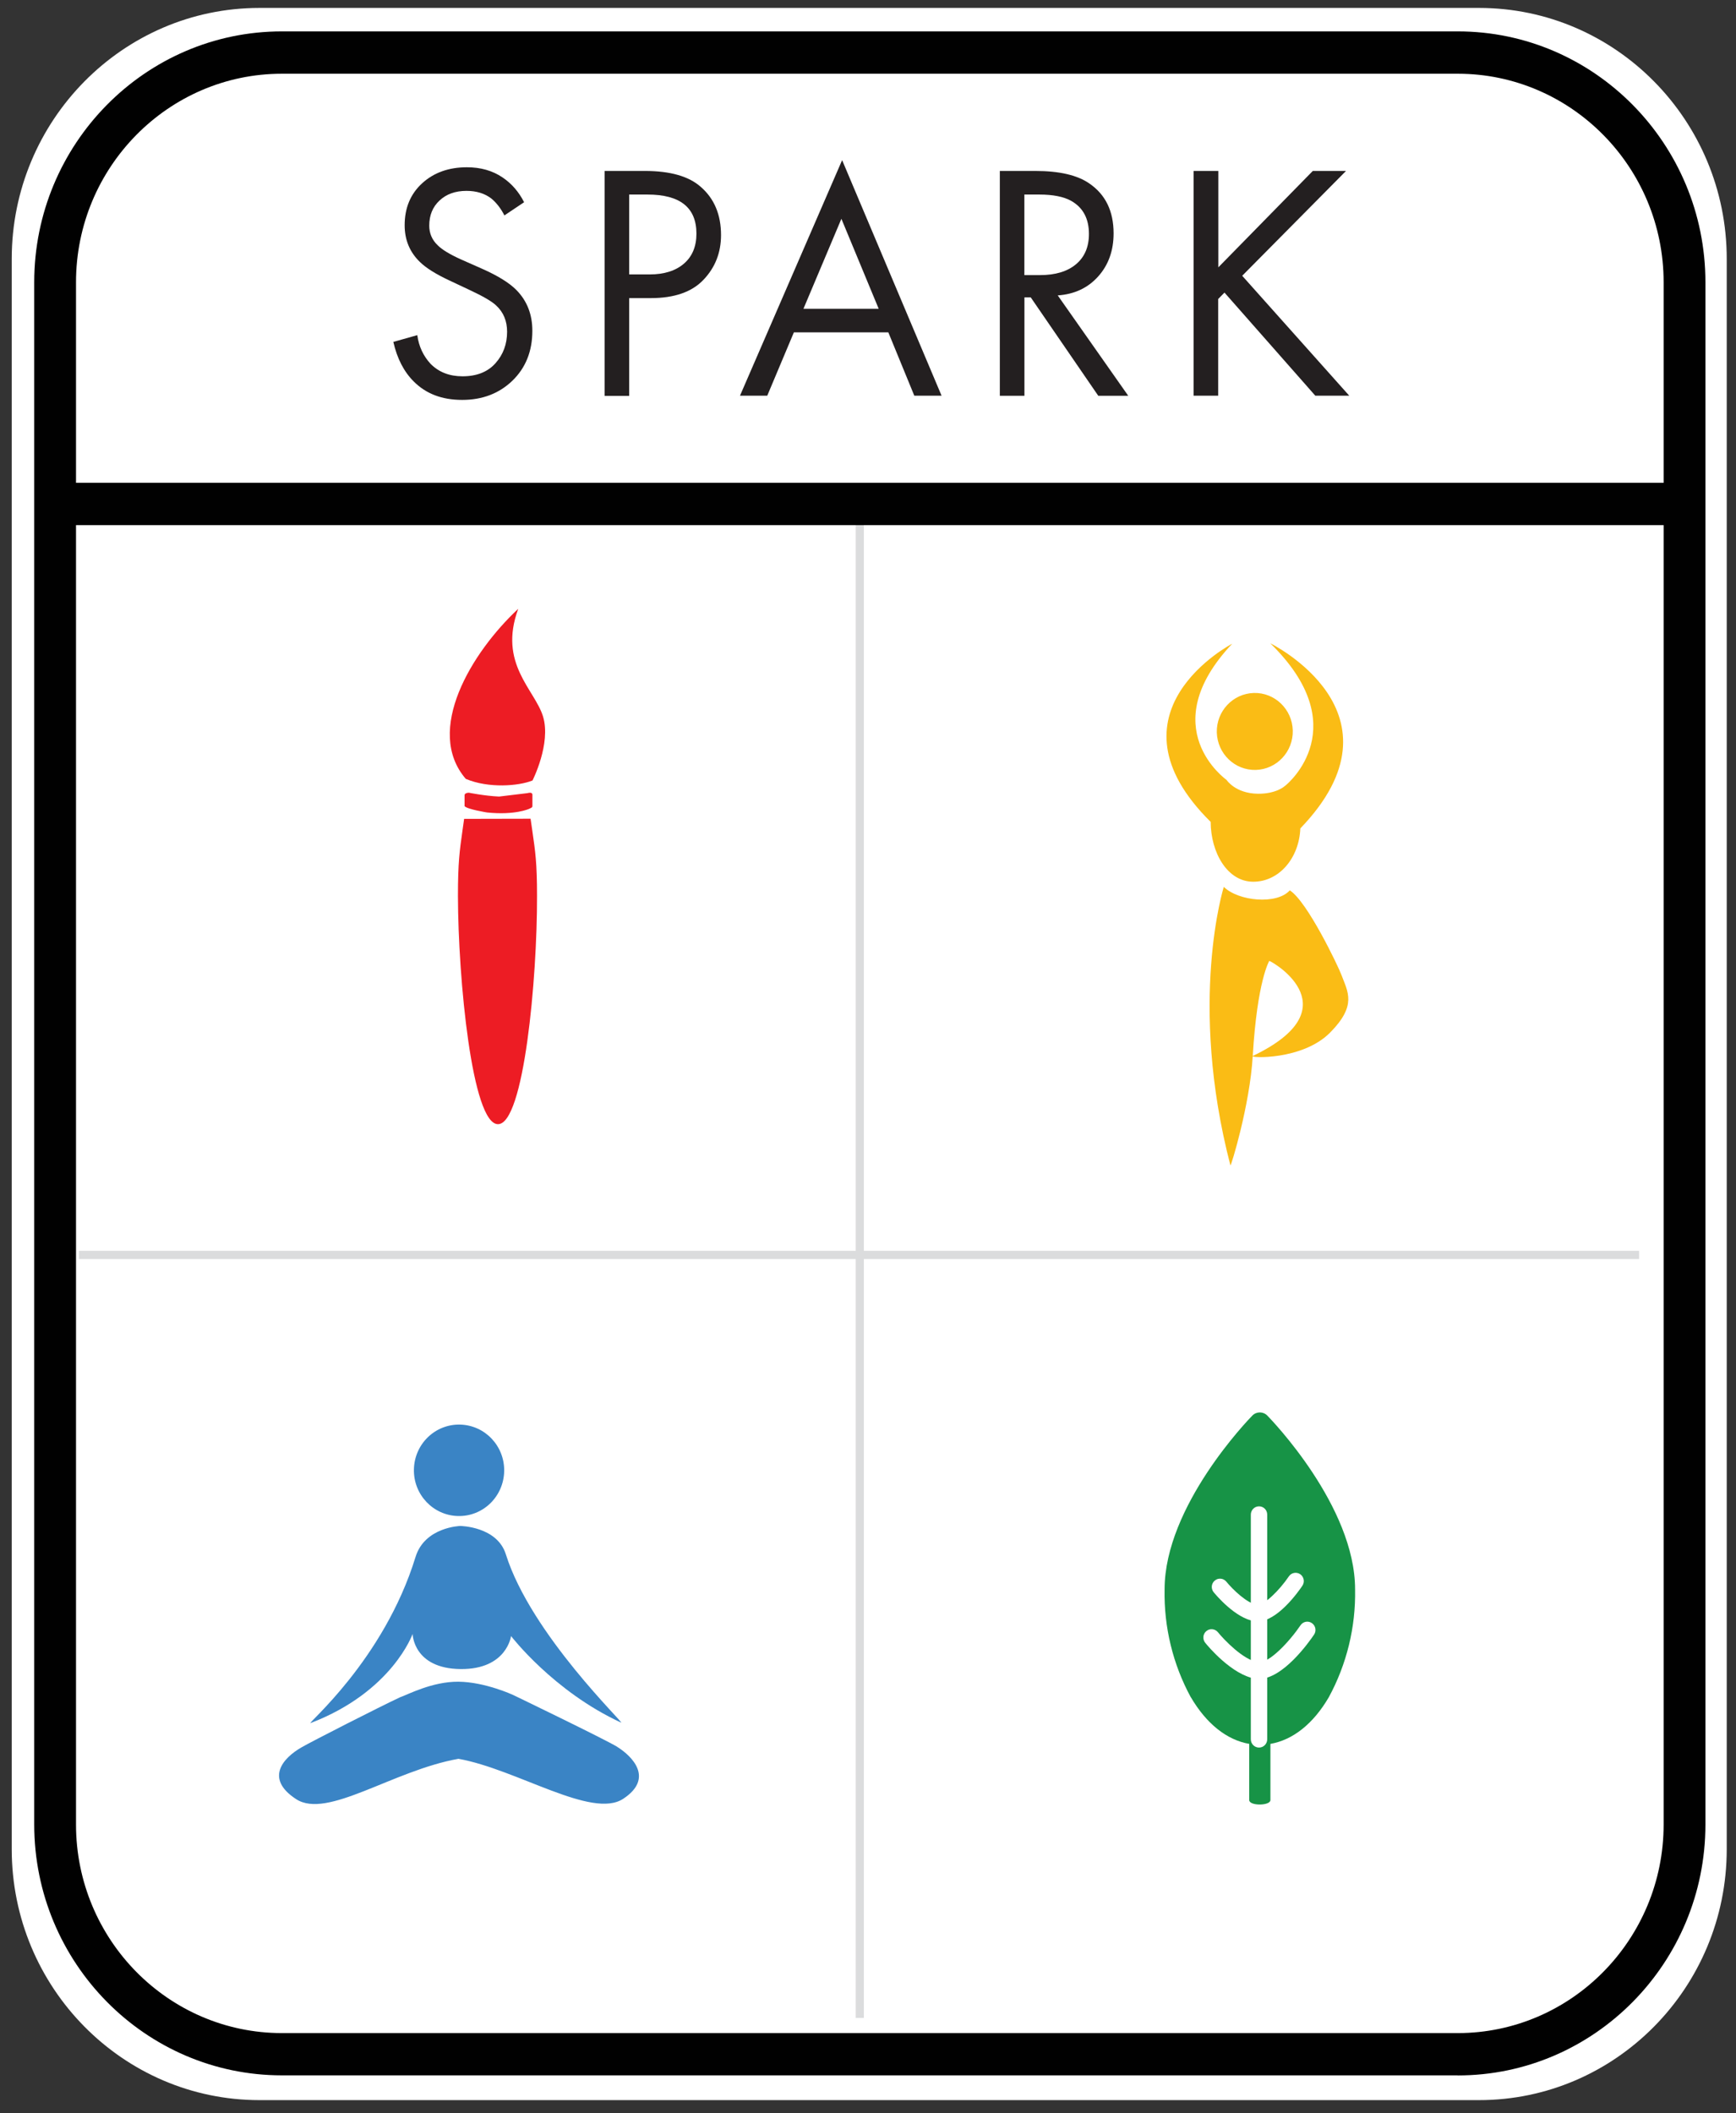
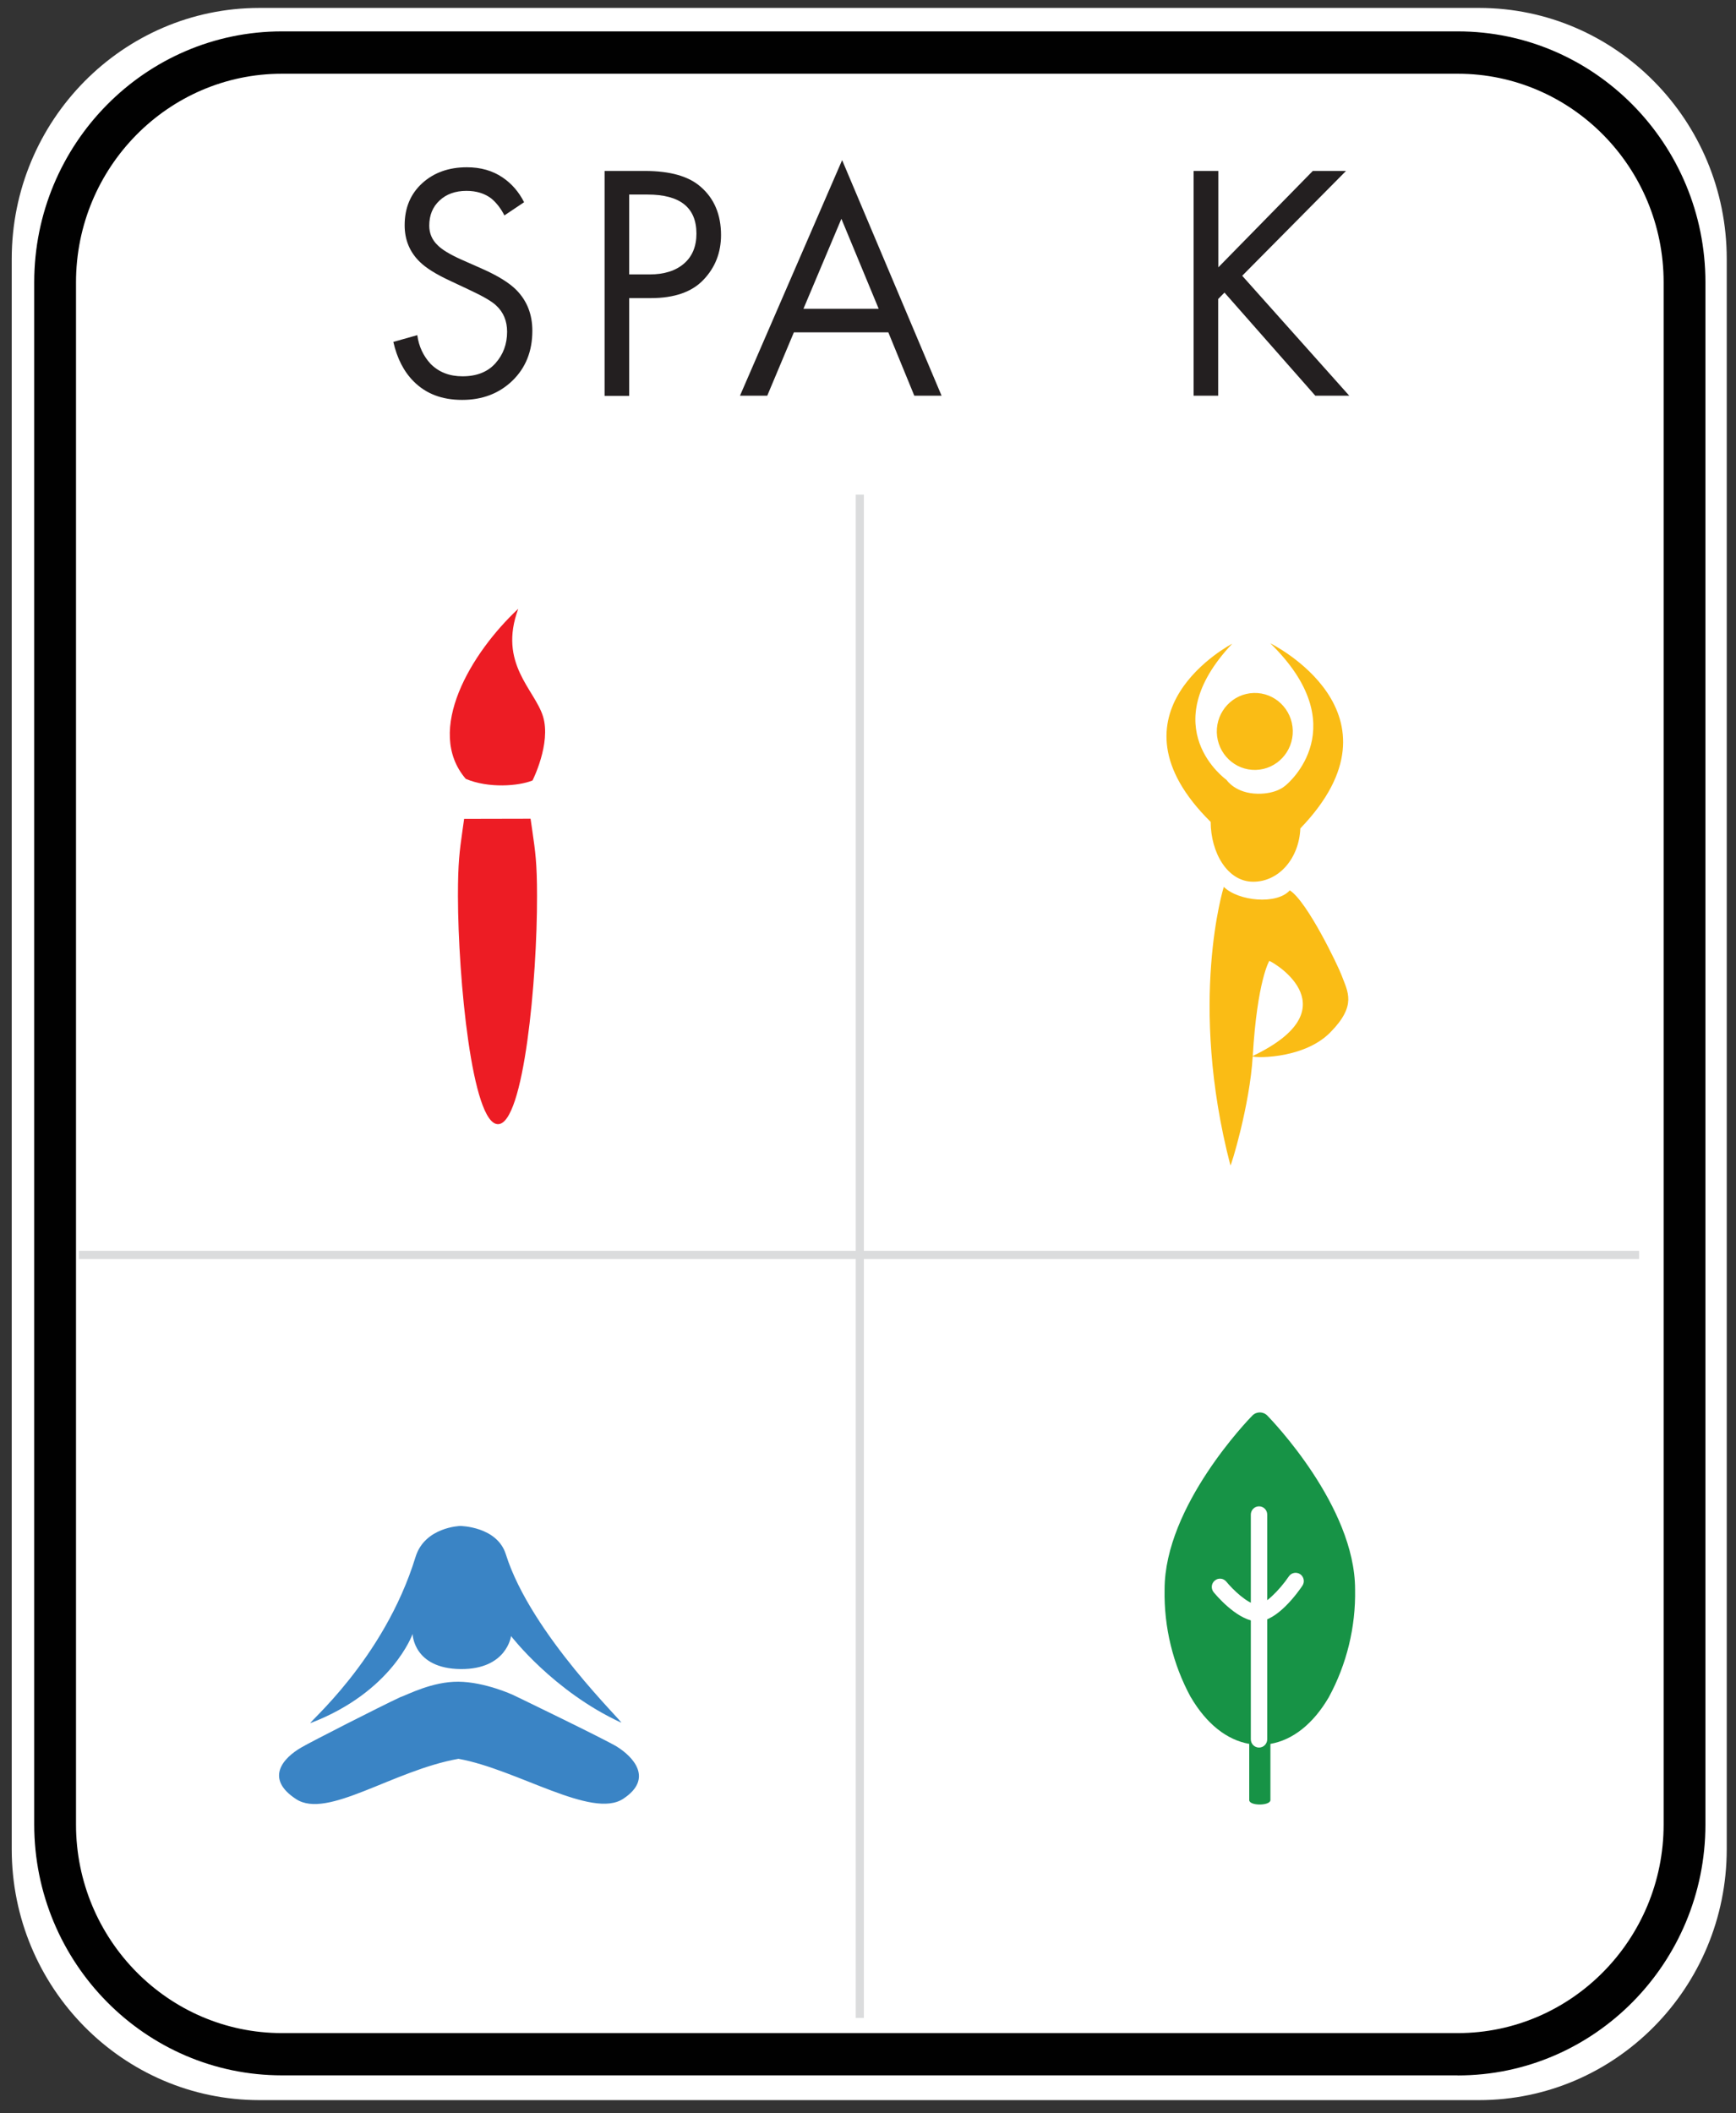
<svg xmlns="http://www.w3.org/2000/svg" width="83" height="101" viewBox="0 0 83 101" fill="none">
  <rect x="0" y="0" width="83" height="101" fill="#333333" stroke="none" />
  <g clip-path="url(#clip0_2811_1017)">
    <path d="M70.719 1.391H12.402C6.414 1.391 1.56 6.307 1.56 12.373V88.385C1.56 94.45 6.414 99.367 12.402 99.367H70.719C76.707 99.367 81.562 94.45 81.562 88.385V12.373C81.562 6.307 76.707 1.391 70.719 1.391Z" fill="#010101" />
    <path d="M70.719 100.379H12.402C5.871 100.379 0.561 94.997 0.561 88.386V12.373C0.561 5.761 5.874 0.379 12.402 0.379H70.715C77.247 0.379 82.557 5.761 82.557 12.373V88.386C82.557 95.001 77.243 100.379 70.715 100.379H70.719ZM12.402 2.403C6.974 2.403 2.558 6.875 2.558 12.373V88.386C2.558 93.884 6.974 98.356 12.402 98.356H70.715C76.144 98.356 80.559 93.884 80.559 88.386V12.373C80.559 6.875 76.144 2.403 70.715 2.403H12.402Z" fill="white" />
    <path d="M69.696 2.511H13.478C7.49 2.511 2.635 7.428 2.635 13.493V87.205C2.635 93.27 7.49 98.187 13.478 98.187H69.696C75.684 98.187 80.539 93.27 80.539 87.205V13.493C80.539 7.428 75.684 2.511 69.696 2.511Z" fill="white" />
    <path d="M69.693 99.195H13.478C6.947 99.195 1.636 93.813 1.636 87.202V13.494C1.636 6.879 6.947 1.5 13.478 1.5H69.696C76.227 1.5 81.538 6.882 81.538 13.494V87.205C81.538 93.82 76.224 99.199 69.696 99.199L69.693 99.195ZM13.478 3.524C8.05 3.524 3.634 7.996 3.634 13.494V87.205C3.634 92.703 8.05 97.175 13.478 97.175H69.696C75.124 97.175 79.54 92.703 79.54 87.205V13.494C79.54 7.996 75.124 3.524 69.696 3.524H13.478Z" fill="#010101" />
    <path d="M25.056 9.667L24.116 10.296C23.947 9.963 23.738 9.696 23.496 9.492C23.177 9.246 22.781 9.123 22.302 9.123C21.772 9.123 21.342 9.277 21.016 9.583C20.686 9.889 20.523 10.289 20.523 10.785C20.523 11.15 20.655 11.463 20.922 11.719C21.134 11.933 21.505 12.158 22.035 12.397L23.052 12.847C23.804 13.181 24.349 13.518 24.689 13.862C25.199 14.379 25.452 15.028 25.452 15.812C25.452 16.788 25.133 17.582 24.498 18.197C23.863 18.808 23.062 19.114 22.098 19.114C21.134 19.114 20.374 18.823 19.791 18.243C19.313 17.772 18.986 17.136 18.806 16.342L19.951 16.019C20.024 16.557 20.239 17.013 20.585 17.389C20.977 17.786 21.487 17.986 22.112 17.986C22.791 17.986 23.315 17.779 23.686 17.365C24.058 16.95 24.245 16.448 24.245 15.857C24.245 15.341 24.071 14.923 23.721 14.6C23.52 14.407 23.097 14.161 22.448 13.858L21.494 13.409C20.846 13.107 20.374 12.812 20.079 12.524C19.59 12.053 19.347 11.466 19.347 10.767C19.347 9.941 19.625 9.27 20.183 8.761C20.738 8.252 21.453 7.995 22.323 7.995C22.982 7.995 23.548 8.157 24.026 8.48C24.46 8.772 24.807 9.169 25.06 9.671L25.056 9.667Z" fill="#231F20" />
    <path d="M28.906 8.171H30.831C32.041 8.171 32.929 8.424 33.502 8.93C34.147 9.488 34.473 10.258 34.473 11.235C34.473 12.071 34.195 12.784 33.637 13.37C33.082 13.957 32.239 14.249 31.115 14.249H30.082V18.921H28.906V8.178V8.171ZM30.082 9.299V13.117H31.053C31.753 13.117 32.301 12.945 32.7 12.601C33.099 12.257 33.297 11.779 33.297 11.168C33.297 9.921 32.517 9.299 30.959 9.299H30.085H30.082Z" fill="#231F20" />
    <path d="M43.714 18.914L42.472 15.886H37.956L36.683 18.914H35.379L40.263 7.654L45.018 18.914H43.714ZM38.417 14.758H42.011L40.228 10.458L38.414 14.758H38.417Z" fill="#231F20" />
-     <path d="M47.8 8.171H49.503C50.648 8.171 51.508 8.371 52.08 8.768C52.853 9.295 53.242 10.089 53.242 11.154C53.242 11.979 52.996 12.668 52.503 13.216C52.011 13.764 51.365 14.066 50.571 14.119L53.943 18.918H52.51L49.281 14.214H48.979V18.918H47.803V8.175L47.8 8.171ZM48.976 9.299V13.149H49.725C50.457 13.149 51.029 12.977 51.442 12.633C51.855 12.288 52.063 11.807 52.063 11.182C52.063 10.451 51.782 9.924 51.22 9.604C50.859 9.401 50.349 9.299 49.694 9.299H48.979H48.976Z" fill="#231F20" />
    <path d="M58.25 8.171V12.777L62.766 8.171H64.354L59.391 13.181L64.51 18.914H62.887L58.544 13.985L58.243 14.291V18.914H57.067V8.171H58.243H58.25Z" fill="#231F20" />
    <path d="M29.689 82.33C29.938 82.446 25.388 78.128 24.184 74.288C23.764 72.954 22.006 72.936 22.006 72.936C22.006 72.936 20.306 72.982 19.866 74.422C18.343 79.375 14.594 82.453 14.854 82.355C18.759 80.858 19.727 78.097 19.727 78.097C19.727 78.097 19.758 79.755 22.027 79.776C24.233 79.793 24.434 78.198 24.434 78.198C24.434 78.198 26.463 80.847 29.692 82.333L29.689 82.33Z" fill="#3A84C5" />
    <path d="M29.522 83.5C28.96 83.148 24.531 81.013 24.531 81.013C24.531 81.013 23.189 80.391 21.919 80.38C20.653 80.37 19.474 81.009 19.134 81.121C18.173 81.568 14.906 83.233 14.417 83.517C13.515 84.034 12.658 85.017 14.16 85.994C15.652 86.964 18.766 84.627 21.919 84.065C24.722 84.568 28.301 86.96 29.796 85.977C31.291 84.993 30.213 83.935 29.522 83.503V83.5Z" fill="#3A84C5" />
-     <path d="M24.105 70.325C24.077 71.534 23.092 72.49 21.898 72.461C20.709 72.433 19.762 71.436 19.79 70.227C19.817 69.019 20.802 68.063 21.996 68.091C23.189 68.119 24.132 69.117 24.105 70.325Z" fill="#3A84C5" />
    <g opacity="0.41">
      <path d="M78.367 59.785H3.772V60.178H78.367V59.785Z" fill="#A7A9AC" />
      <path d="M41.302 23.642H40.913V96.451H41.302V23.642Z" fill="#A7A9AC" />
    </g>
    <path d="M61.664 42.558C61.047 43.25 59.215 43.078 58.511 42.39C58.511 42.39 56.791 47.873 58.827 55.701C58.847 55.785 59.756 52.834 59.895 50.473C60.11 46.865 60.686 45.927 60.686 45.927C61.026 46.064 64.567 48.239 59.895 50.473C59.701 50.565 62.271 50.698 63.599 49.349C64.883 48.049 64.439 47.413 64.137 46.602C63.984 46.187 62.5 43.078 61.664 42.555V42.558Z" fill="#FABC15" />
    <path d="M60.734 30.747C64.782 34.699 61.646 37.418 61.421 37.576C61.421 37.576 61.018 37.949 60.137 37.938C59.062 37.924 58.646 37.281 58.639 37.274C58.639 37.274 55.118 34.791 58.913 30.768C58.913 30.768 52.59 34.049 57.883 39.284C57.89 40.752 58.68 42.144 59.919 42.144C61.157 42.144 62.114 41.012 62.17 39.596C67.498 34.063 60.734 30.747 60.734 30.747Z" fill="#FABC15" />
    <path d="M61.809 34.913C61.833 35.929 61.042 36.772 60.04 36.8C59.038 36.825 58.205 36.024 58.177 35.008C58.153 33.993 58.944 33.15 59.946 33.122C60.949 33.094 61.781 33.898 61.809 34.913Z" fill="#FABC15" />
    <path d="M56.935 81.121C57.681 82.393 58.656 83.166 59.727 83.352V86.039C59.731 86.324 60.733 86.317 60.74 86.039V83.352C61.812 83.166 62.79 82.393 63.532 81.121C64.389 79.544 64.823 77.766 64.788 75.967C64.788 71.98 60.761 67.835 60.591 67.659C60.393 67.459 60.074 67.459 59.877 67.659C59.703 67.835 55.683 71.98 55.68 75.967C55.645 77.766 56.075 79.544 56.932 81.121H56.935Z" fill="#179346" />
    <path d="M60.195 83.528C59.98 83.528 59.803 83.353 59.803 83.131V72.395C59.803 72.177 59.977 71.998 60.195 71.998C60.414 71.998 60.587 72.174 60.587 72.395V83.131C60.587 83.349 60.414 83.528 60.195 83.528Z" fill="white" />
-     <path d="M60.189 80.247C60.133 80.247 60.081 80.243 60.026 80.236C58.906 80.064 57.747 78.677 57.622 78.518C57.487 78.35 57.508 78.1 57.678 77.96C57.844 77.819 58.09 77.847 58.229 78.013C58.524 78.378 59.447 79.344 60.147 79.449C60.668 79.527 61.666 78.441 62.18 77.682C62.301 77.503 62.544 77.454 62.724 77.58C62.901 77.703 62.95 77.949 62.825 78.132C62.579 78.497 61.337 80.247 60.192 80.247H60.189Z" fill="white" />
    <path d="M60.117 77.499C60.072 77.499 60.026 77.499 59.978 77.488C59.062 77.348 58.129 76.227 58.025 76.101C57.89 75.932 57.911 75.683 58.081 75.546C58.247 75.405 58.493 75.43 58.632 75.598C58.951 75.988 59.627 76.635 60.096 76.705C60.415 76.754 61.161 76.027 61.622 75.345C61.743 75.166 61.986 75.121 62.166 75.243C62.343 75.366 62.392 75.612 62.267 75.795C62.069 76.09 61.067 77.502 60.117 77.502V77.499Z" fill="white" />
-     <path d="M79.834 23.077H3.474V25.101H79.834V23.077Z" fill="#010101" />
-     <path d="M22.212 37.998V38.532C22.33 38.679 23.287 38.834 23.287 38.834C24.63 38.971 25.292 38.662 25.292 38.662C25.434 38.599 25.455 38.585 25.455 38.525V37.991C25.455 37.931 25.424 37.854 25.212 37.91L23.87 38.072C23.87 38.072 23.852 38.072 23.846 38.072C23.162 38.04 22.417 37.889 22.417 37.889C22.306 37.889 22.212 37.938 22.215 37.998H22.212Z" fill="#ED1C24" />
    <path d="M25.371 39.132L22.19 39.139C22.163 39.332 22.138 39.514 22.114 39.68C21.972 40.681 21.895 41.236 21.895 42.824C21.902 46.79 22.572 53.736 23.81 53.732C25.048 53.728 25.687 46.783 25.676 42.817C25.676 41.243 25.593 40.698 25.451 39.711C25.427 39.536 25.399 39.342 25.367 39.132H25.371Z" fill="#ED1C24" />
    <path d="M25.458 37.309C25.458 37.309 26.356 35.545 25.964 34.249C25.572 32.956 23.807 31.723 24.778 29.099C22.534 31.189 20.286 34.923 22.27 37.228C23.352 37.685 24.788 37.576 25.458 37.305V37.309Z" fill="#ED1C24" />
  </g>
  <defs>
    <clipPath id="clip0_2811_1017">
      <rect width="82" height="100" fill="white" transform="translate(0.561 0.379)" />
    </clipPath>
  </defs>
</svg>